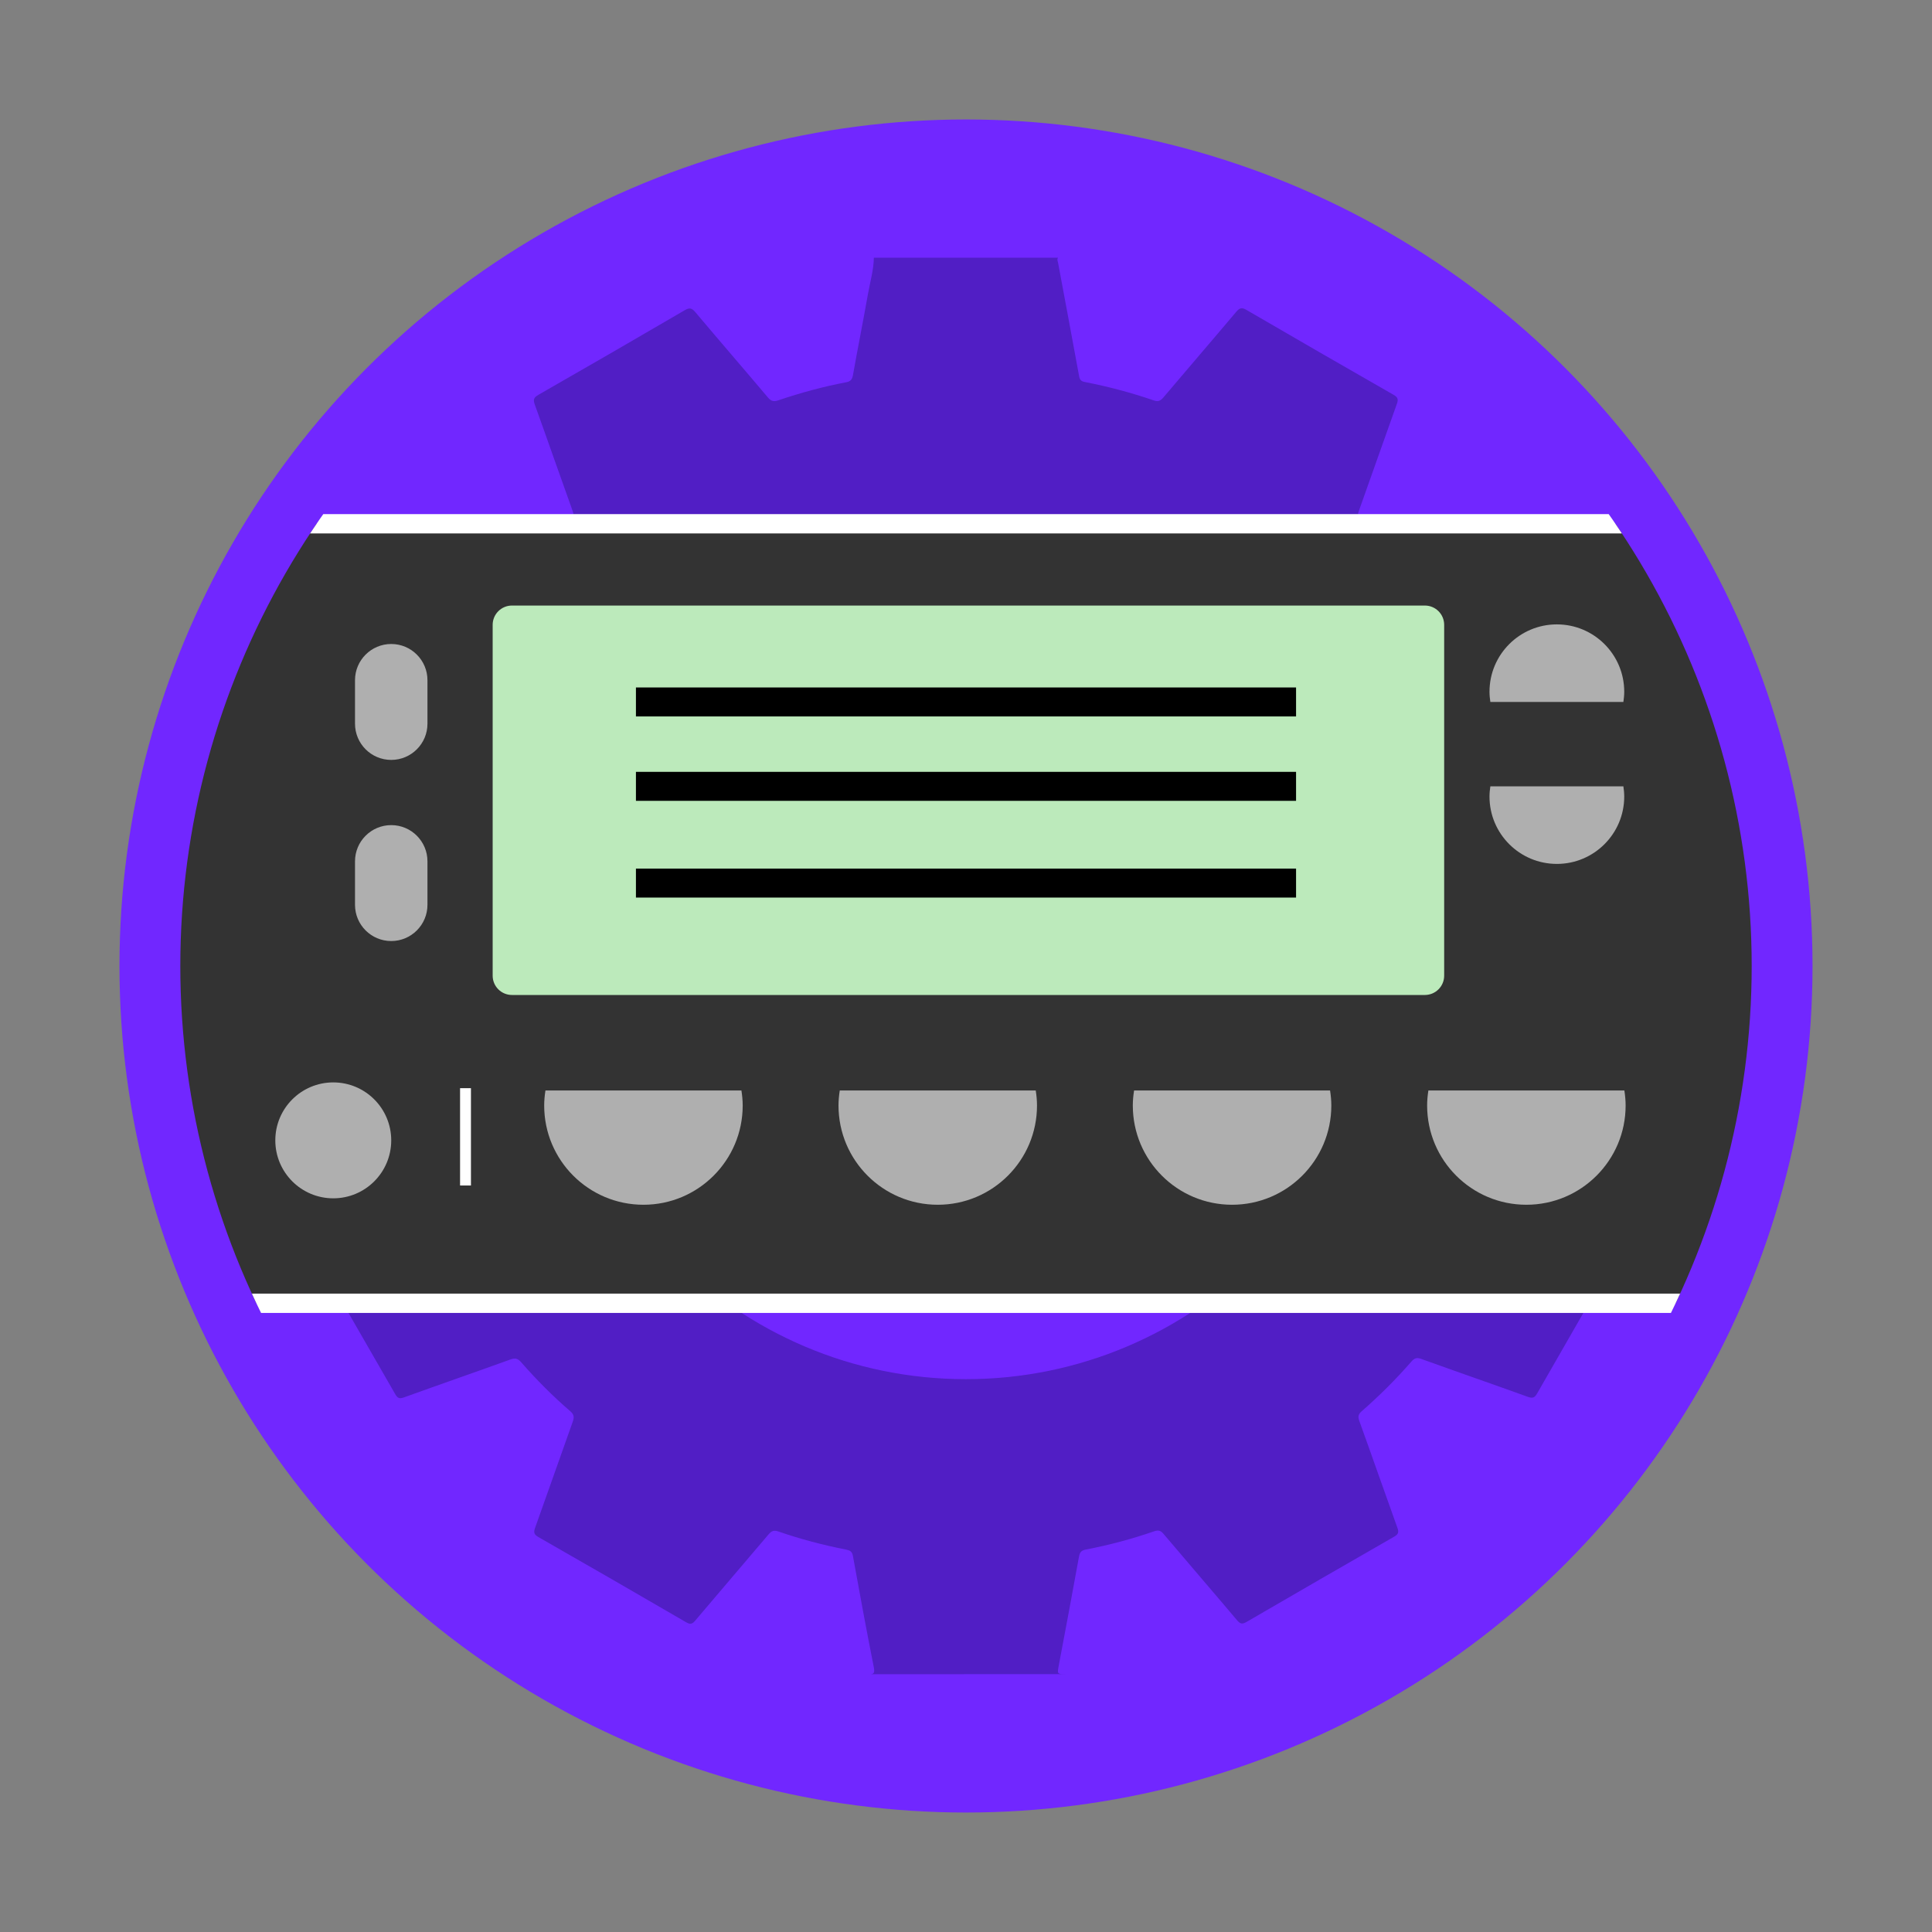
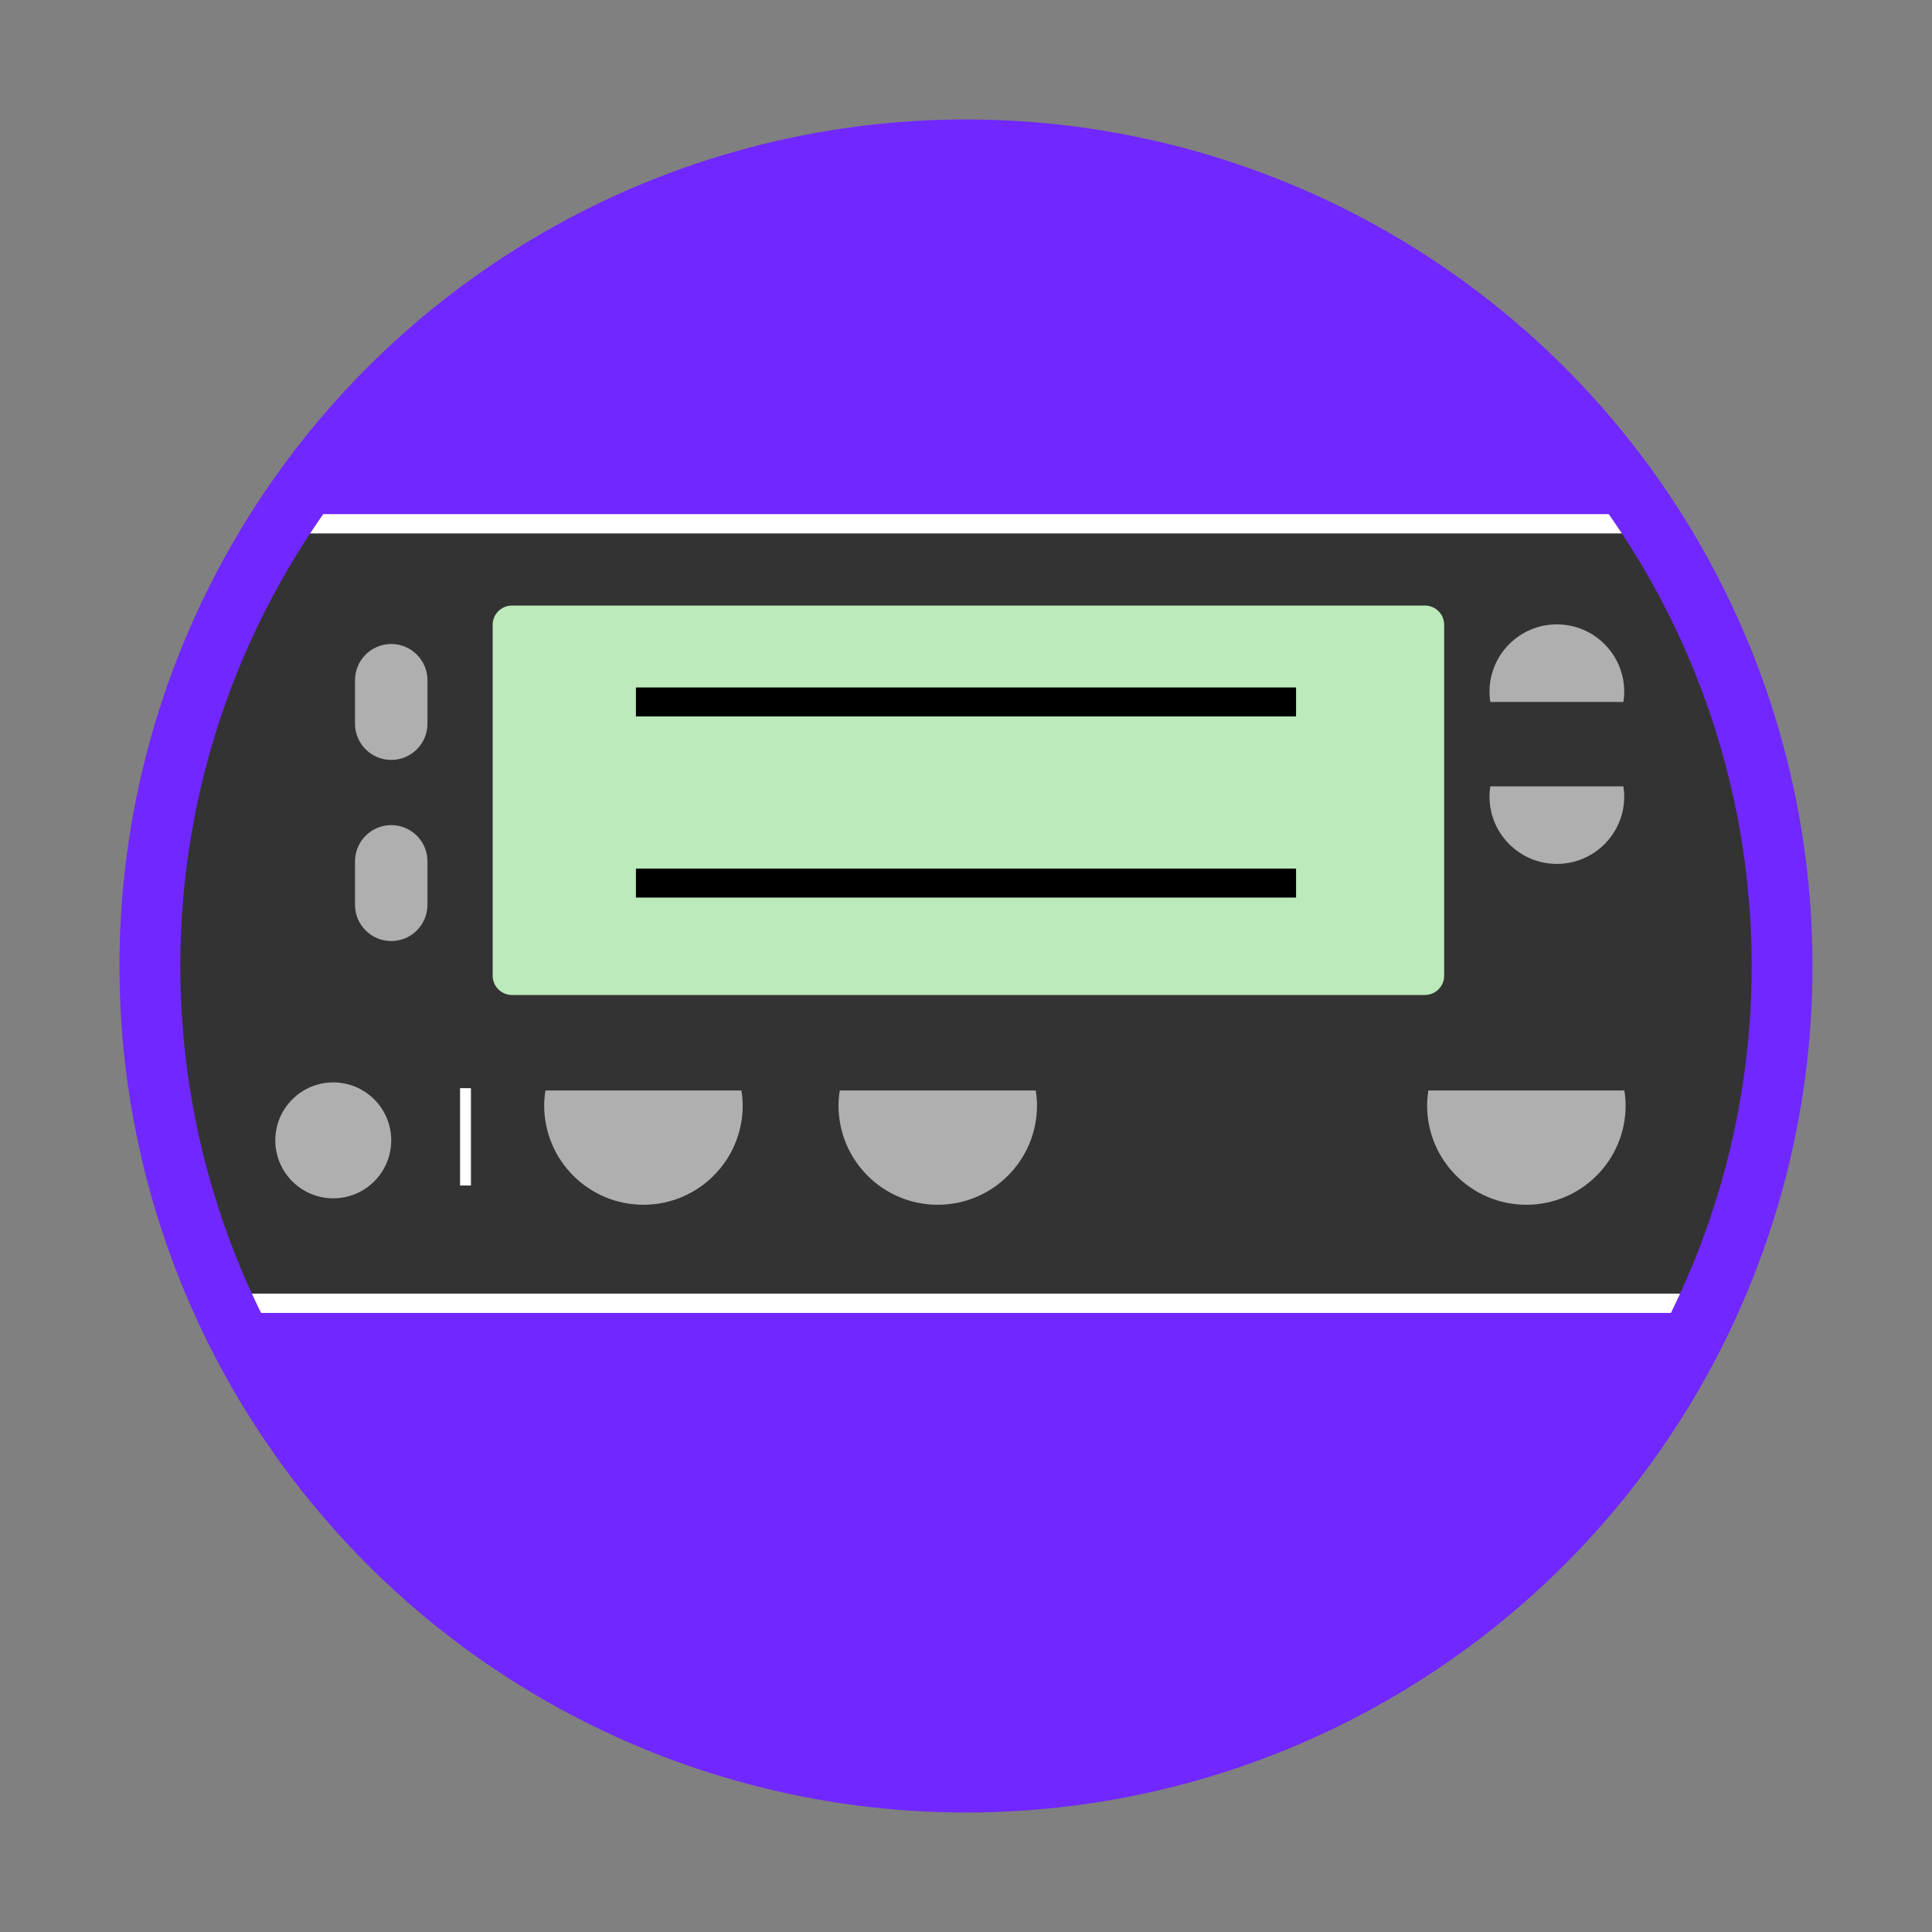
<svg xmlns="http://www.w3.org/2000/svg" xmlns:xlink="http://www.w3.org/1999/xlink" version="1.1" id="Layer_1" x="0px" y="0px" width="100px" height="100px" viewBox="0 0 100 100" enable-background="new 0 0 100 100" xml:space="preserve">
  <rect x="0" y="0" width="100" height="100" fill="#808080" stroke="none" />
  <g>
    <g>
      <g>
        <defs>
          <circle id="SVGID_61_" cx="50" cy="50" r="43.816" />
        </defs>
        <clipPath id="SVGID_2_">
          <use xlink:href="#SVGID_61_" overflow="visible" />
        </clipPath>
        <circle clip-path="url(#SVGID_2_)" fill="#7127FF" cx="50" cy="50" r="43.816" />
      </g>
    </g>
-     <path opacity="0.8" fill-rule="evenodd" clip-rule="evenodd" fill="#491CB7" d="M44.894,86.657c0.235,0,0.411,0.035,0.34-0.33   c-0.381-1.926-0.739-3.857-1.087-5.791c-0.043-0.238-0.159-0.291-0.354-0.33c-1.186-0.232-2.353-0.539-3.495-0.934   c-0.239-0.082-0.359-0.039-0.518,0.148c-1.261,1.492-2.538,2.971-3.798,4.465c-0.157,0.186-0.261,0.203-0.472,0.08   c-2.541-1.479-5.088-2.947-7.64-4.406c-0.231-0.133-0.26-0.24-0.173-0.48c0.656-1.824,1.291-3.658,1.945-5.482   c0.083-0.234,0.081-0.375-0.127-0.555c-0.908-0.781-1.751-1.631-2.54-2.533c-0.17-0.195-0.306-0.232-0.555-0.143   c-1.834,0.662-3.677,1.301-5.512,1.963c-0.233,0.084-0.332,0.039-0.451-0.168c-1.463-2.551-2.932-5.098-4.411-7.637   c-0.135-0.232-0.1-0.338,0.094-0.502c1.492-1.26,2.974-2.535,4.461-3.801c0.156-0.131,0.222-0.236,0.146-0.455   c-0.41-1.176-0.729-2.379-0.964-3.602c-0.037-0.197-0.123-0.275-0.327-0.313c-1.441-0.256-2.879-0.539-4.32-0.799   c-0.596-0.107-1.182-0.279-1.794-0.291c0-3.176,0-6.353,0-9.53c0.109,0.063,0.217,0.008,0.32-0.011   c1.943-0.36,3.886-0.73,5.83-1.083c0.229-0.041,0.261-0.172,0.296-0.344c0.235-1.186,0.54-2.354,0.936-3.496   c0.081-0.234,0.046-0.359-0.145-0.52c-1.493-1.26-2.973-2.537-4.466-3.797c-0.183-0.156-0.209-0.257-0.083-0.473   c1.479-2.541,2.947-5.088,4.406-7.641c0.132-0.231,0.24-0.259,0.482-0.172c1.813,0.652,3.633,1.283,5.446,1.934   c0.256,0.09,0.414,0.092,0.614-0.143c0.779-0.909,1.633-1.75,2.536-2.537c0.172-0.149,0.209-0.271,0.128-0.496   c-0.661-1.834-1.3-3.678-1.962-5.514c-0.096-0.263-0.041-0.37,0.192-0.504c2.529-1.449,5.055-2.906,7.571-4.377   c0.259-0.152,0.374-0.105,0.554,0.107c1.242,1.477,2.507,2.935,3.751,4.41c0.172,0.205,0.313,0.224,0.55,0.143   c1.145-0.389,2.31-0.705,3.497-0.93c0.229-0.043,0.313-0.143,0.354-0.371c0.248-1.395,0.527-2.782,0.773-4.176   c0.112-0.633,0.296-1.254,0.31-1.902c3.177,0,6.354,0,9.531,0c-0.063,0.096-0.011,0.191,0.006,0.282   c0.362,1.956,0.733,3.909,1.089,5.868c0.04,0.227,0.169,0.262,0.344,0.295c1.187,0.233,2.354,0.543,3.496,0.935   c0.235,0.081,0.359,0.046,0.519-0.145c1.252-1.483,2.523-2.952,3.774-4.438c0.176-0.208,0.292-0.229,0.527-0.093   c2.53,1.473,5.066,2.936,7.607,4.389c0.232,0.133,0.261,0.24,0.174,0.481c-0.66,1.836-1.301,3.679-1.959,5.516   c-0.076,0.212-0.066,0.337,0.114,0.495c0.913,0.794,1.771,1.646,2.566,2.56c0.17,0.196,0.306,0.233,0.554,0.144   c1.835-0.664,3.679-1.303,5.513-1.964c0.234-0.085,0.333-0.037,0.452,0.169c1.463,2.551,2.931,5.098,4.412,7.639   c0.138,0.235,0.095,0.336-0.096,0.496c-1.492,1.263-2.972,2.538-4.46,3.805c-0.154,0.131-0.223,0.232-0.146,0.455   c0.409,1.176,0.729,2.378,0.964,3.602c0.037,0.195,0.121,0.273,0.327,0.312c1.417,0.253,2.83,0.535,4.247,0.786   c0.621,0.11,1.23,0.294,1.867,0.303c0,3.178,0,6.354,0,9.53c-0.109-0.063-0.217-0.008-0.32,0.012   c-1.943,0.361-3.885,0.73-5.831,1.082c-0.229,0.041-0.261,0.172-0.295,0.346c-0.234,1.186-0.54,2.354-0.936,3.496   c-0.081,0.234-0.044,0.359,0.146,0.52c1.494,1.26,2.973,2.535,4.466,3.797c0.184,0.156,0.208,0.258,0.083,0.471   c-1.478,2.541-2.947,5.088-4.406,7.641c-0.133,0.232-0.239,0.26-0.482,0.174c-1.834-0.662-3.678-1.299-5.513-1.961   c-0.239-0.088-0.36-0.041-0.519,0.143c-0.795,0.912-1.651,1.766-2.563,2.561c-0.17,0.15-0.212,0.27-0.13,0.496   c0.667,1.846,1.311,3.699,1.977,5.547c0.083,0.232,0.038,0.334-0.169,0.453c-2.55,1.463-5.096,2.932-7.637,4.41   c-0.226,0.133-0.33,0.111-0.498-0.088c-1.26-1.494-2.539-2.971-3.8-4.463c-0.152-0.182-0.274-0.211-0.489-0.137   c-1.154,0.398-2.332,0.713-3.531,0.943c-0.226,0.043-0.317,0.133-0.358,0.365c-0.338,1.875-0.692,3.746-1.044,5.617   c-0.088,0.467-0.093,0.467,0.37,0.467 M49.993,71.386c11.779,0.002,21.379-9.566,21.395-21.324   c0.016-11.829-9.549-21.441-21.342-21.451c-11.824-0.01-21.428,9.563-21.433,21.361C28.608,61.788,38.186,71.382,49.993,71.386z" />
  </g>
-   <path fill="#333333" stroke="#FFFFFF" stroke-miterlimit="10" d="M72.592,58.011c0,0.437-0.352,0.789-0.788,0.789H29.905  c-0.436,0-0.788-0.353-0.788-0.789V32.131c0-0.436,0.353-0.789,0.788-0.789h41.898c0.437,0,0.788,0.353,0.788,0.789V58.011z" />
+   <path fill="#333333" stroke="#FFFFFF" stroke-miterlimit="10" d="M72.592,58.011c0,0.437-0.352,0.789-0.788,0.789H29.905  c-0.436,0-0.788-0.353-0.788-0.789V32.131h41.898c0.437,0,0.788,0.353,0.788,0.789V58.011z" />
  <g>
    <defs>
      <circle id="SVGID_65_" cx="50" cy="50" r="40.667" />
    </defs>
    <clipPath id="SVGID_4_">
      <use xlink:href="#SVGID_65_" overflow="visible" />
    </clipPath>
    <g clip-path="url(#SVGID_4_)">
      <path fill="#333333" d="M94.875,66.299c0,0.641-0.517,1.158-1.158,1.158H5.992c-0.641,0-1.158-0.518-1.158-1.158V28.27    c0-0.64,0.518-1.159,1.158-1.159h87.725c0.642,0,1.158,0.519,1.158,1.159V66.299z" />
      <path fill="#FFFFFF" d="M93.717,67.957H5.992c-0.914,0-1.658-0.744-1.658-1.658V28.27c0-0.915,0.744-1.659,1.658-1.659h87.725    c0.914,0,1.658,0.744,1.658,1.659v38.029C95.375,67.213,94.631,67.957,93.717,67.957z M5.992,27.611    c-0.363,0-0.658,0.295-0.658,0.659v38.029c0,0.363,0.295,0.658,0.658,0.658h87.725c0.363,0,0.658-0.295,0.658-0.658V28.27    c0-0.363-0.295-0.659-0.658-0.659H5.992z" />
    </g>
  </g>
  <g>
    <path fill="#AFAFAF" d="M28.232,56.443c-0.039,0.255-0.065,0.513-0.065,0.778c0,2.836,2.301,5.137,5.138,5.137   c2.836,0,5.137-2.301,5.137-5.137c0-0.266-0.027-0.523-0.066-0.778H28.232z" />
  </g>
  <g>
    <path fill="#AFAFAF" d="M84.026,36.333c0.025-0.173,0.044-0.348,0.044-0.528c0-1.926-1.562-3.487-3.487-3.487   s-3.487,1.562-3.487,3.487c0,0.18,0.019,0.355,0.044,0.528H84.026z" />
  </g>
  <g>
    <path fill="#AFAFAF" d="M77.14,40.701c-0.025,0.173-0.044,0.348-0.044,0.528c0,1.926,1.562,3.487,3.487,3.487   s3.487-1.562,3.487-3.487c0-0.18-0.019-0.355-0.044-0.528H77.14z" />
  </g>
  <g>
    <path fill="#AFAFAF" d="M43.466,56.443c-0.039,0.255-0.065,0.513-0.065,0.778c0,2.836,2.3,5.137,5.137,5.137   s5.137-2.301,5.137-5.137c0-0.266-0.026-0.523-0.065-0.778H43.466z" />
  </g>
  <g>
-     <path fill="#AFAFAF" d="M58.7,56.443c-0.04,0.255-0.066,0.513-0.066,0.778c0,2.836,2.301,5.137,5.137,5.137   c2.837,0,5.138-2.301,5.138-5.137c0-0.266-0.026-0.523-0.065-0.778H58.7z" />
-   </g>
+     </g>
  <g>
    <path fill="#AFAFAF" d="M73.933,56.443c-0.04,0.255-0.065,0.513-0.065,0.778c0,2.836,2.3,5.137,5.137,5.137   c2.836,0,5.137-2.301,5.137-5.137c0-0.266-0.026-0.523-0.065-0.778H73.933z" />
  </g>
  <path fill="#BCEABB" d="M74.75,50.5c0,0.553-0.447,1-1,1H26.5c-0.553,0-1-0.447-1-1V32.343c0-0.552,0.447-1,1-1h47.25  c0.553,0,1,0.448,1,1V50.5z" />
  <path fill="#AFAFAF" d="M22.125,37.458c0,1.036-0.84,1.875-1.875,1.875l0,0c-1.035,0-1.875-0.839-1.875-1.875v-2.25  c0-1.036,0.84-1.875,1.875-1.875l0,0c1.035,0,1.875,0.839,1.875,1.875V37.458z" />
  <path fill="#AFAFAF" d="M22.125,46.833c0,1.036-0.84,1.875-1.875,1.875l0,0c-1.035,0-1.875-0.839-1.875-1.875v-2.25  c0-1.036,0.84-1.875,1.875-1.875l0,0c1.035,0,1.875,0.839,1.875,1.875V46.833z" />
  <rect x="23.813" y="56.324" fill="#FFFFFF" width="0.563" height="5.037" />
  <circle fill="#AFAFAF" cx="17.25" cy="59.025" r="3" />
  <rect x="32.916" y="35.583" width="34.168" height="1.5" />
-   <rect x="32.916" y="39.951" width="34.168" height="1.5" />
  <rect x="32.916" y="44.958" width="34.168" height="1.5" />
</svg>